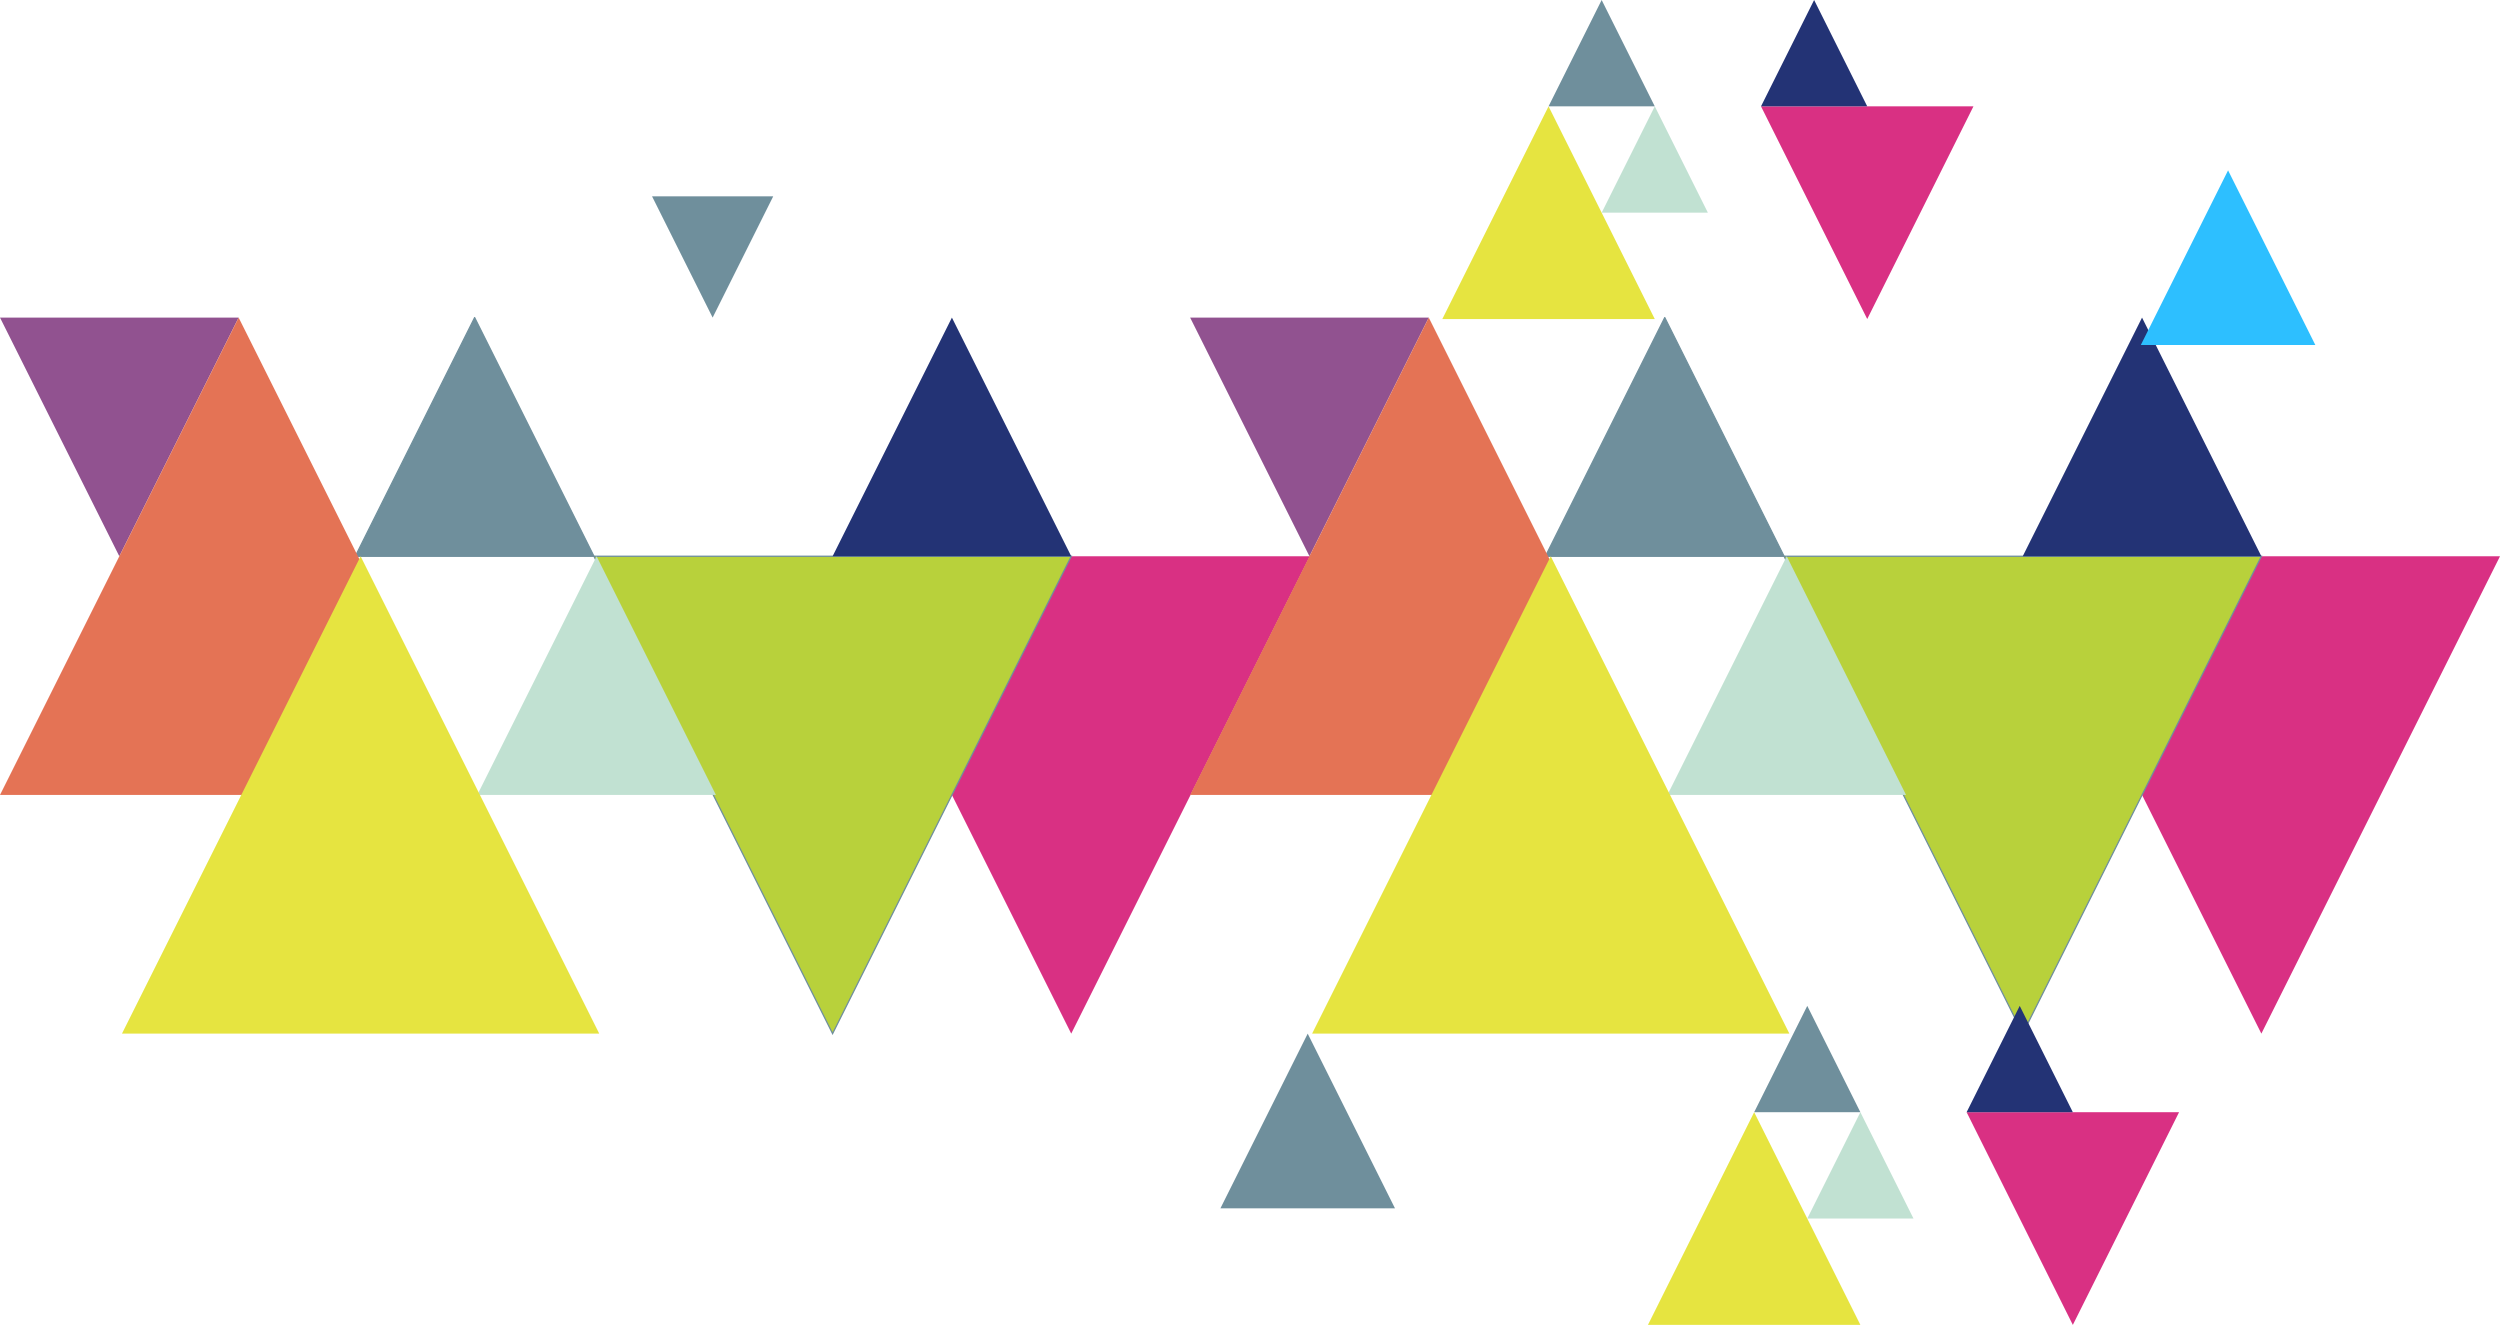
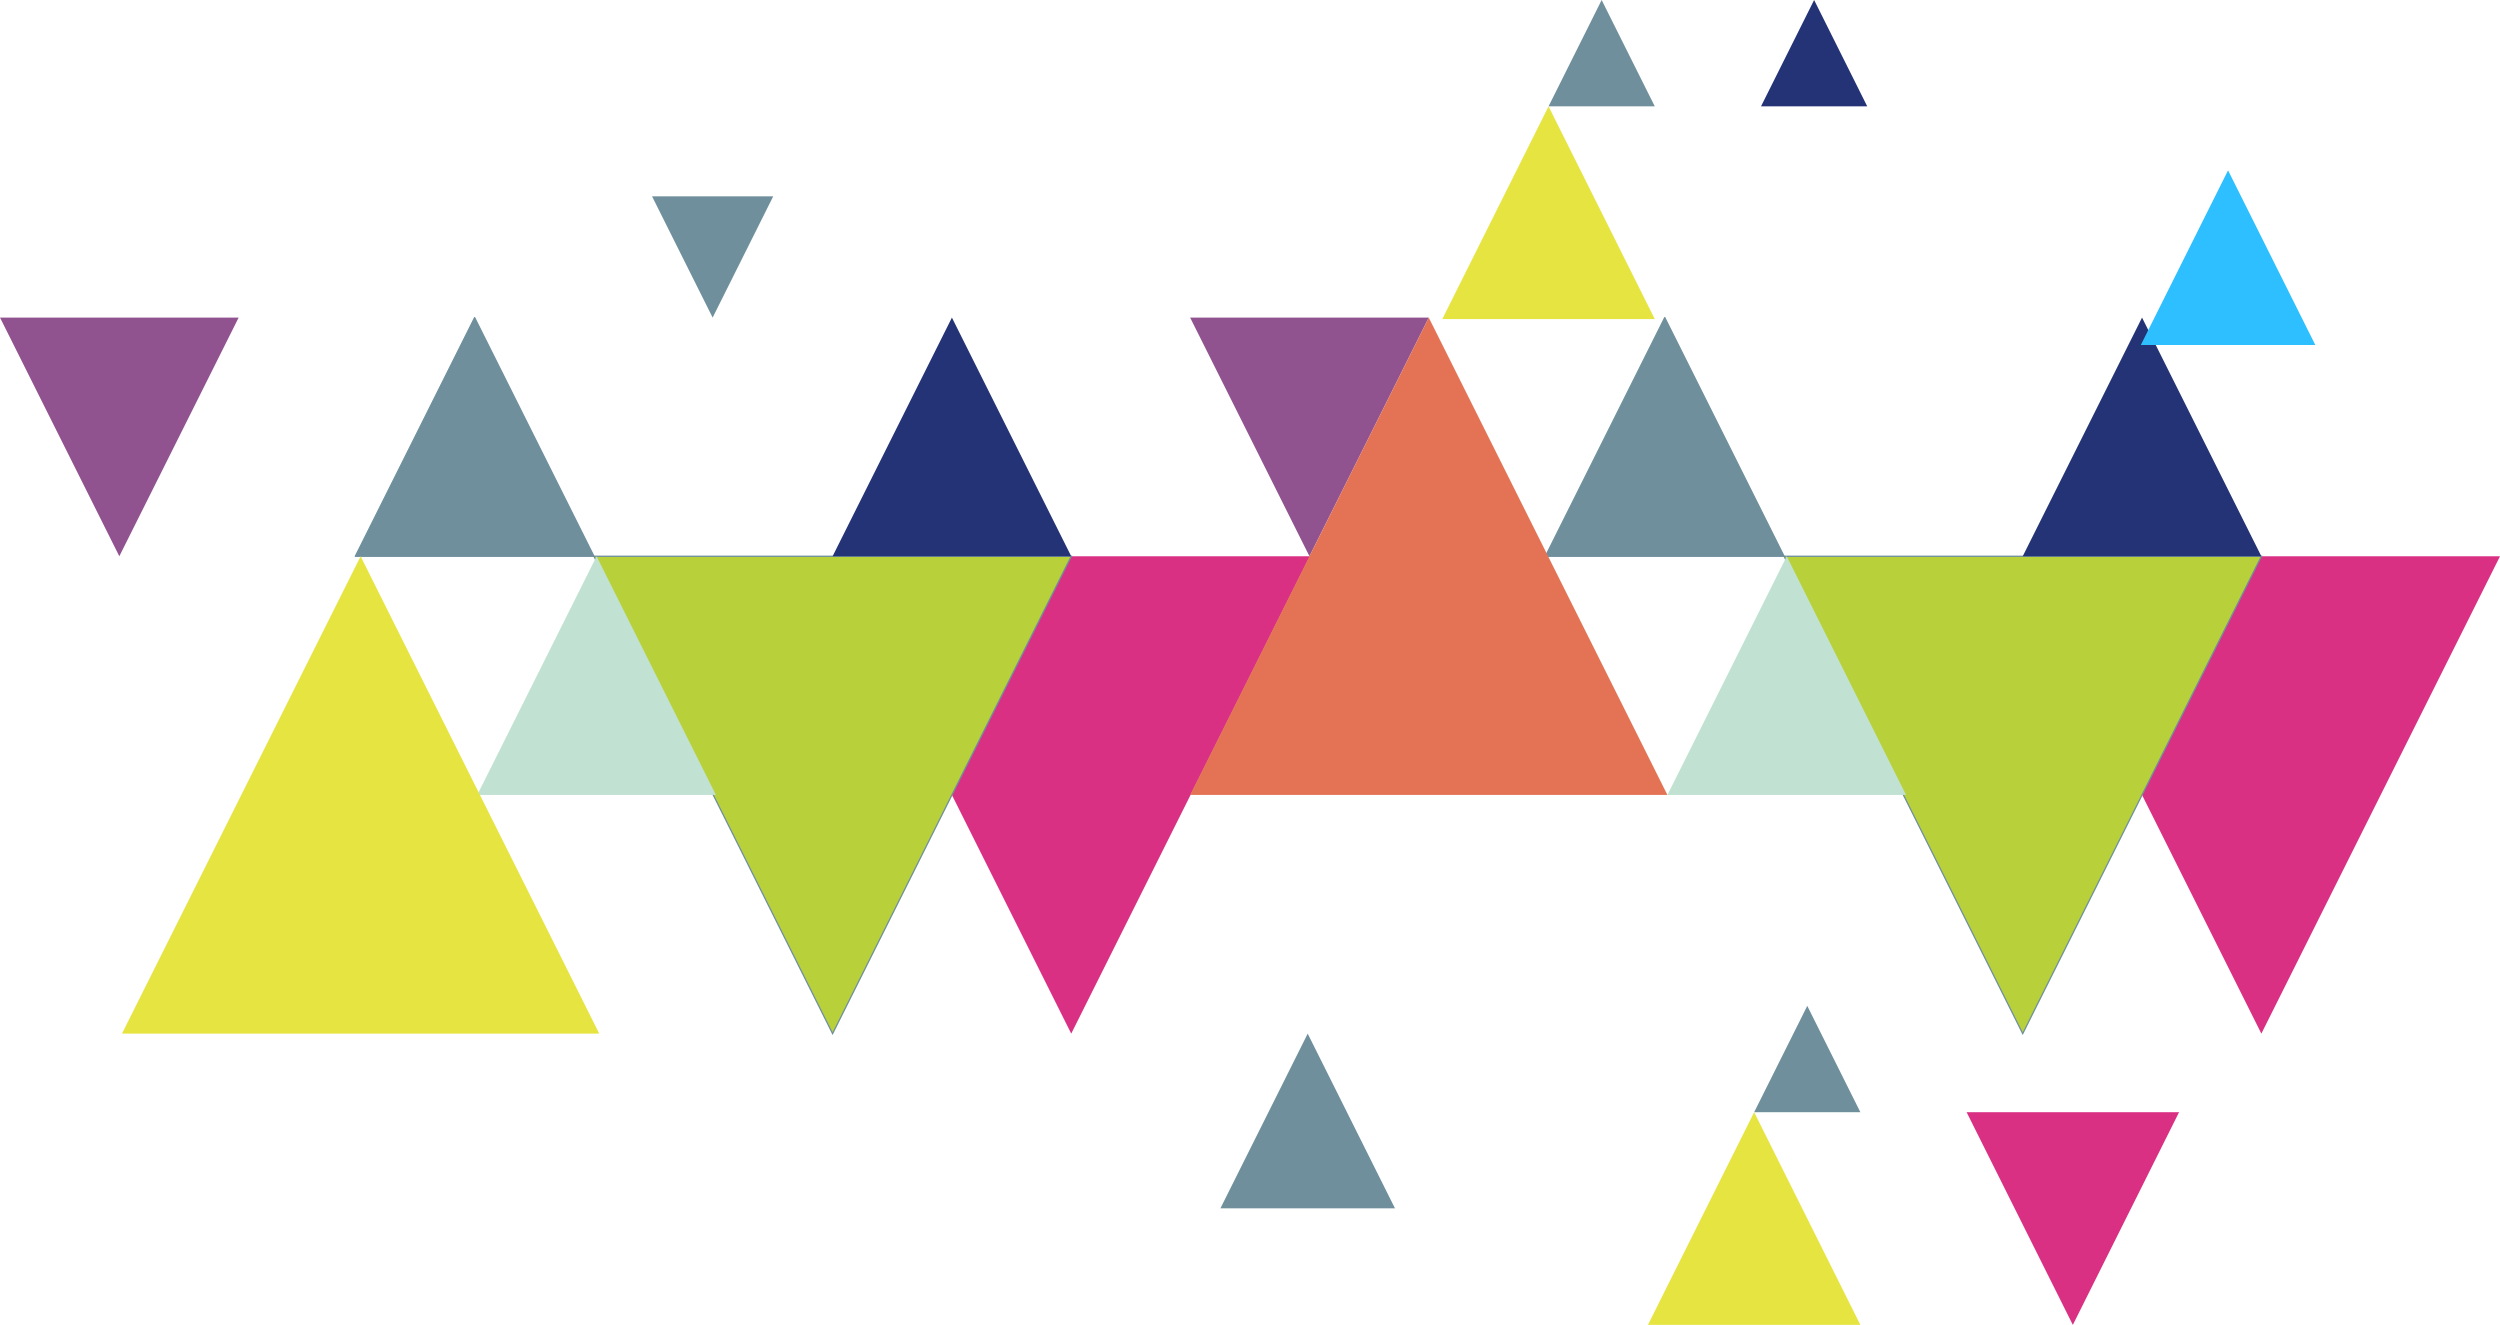
<svg xmlns="http://www.w3.org/2000/svg" version="1.1" width="968px" height="513px" viewBox="0 0 968.0 513.0">
  <defs>
    <clipPath id="i0">
      <path d="M92.401,0 L46.201,92.416 L0,0 L92.401,0 Z" />
    </clipPath>
    <clipPath id="i1">
      <path d="M184.803,0 L92.402,184.832 L0,0 L184.803,0 Z" />
    </clipPath>
    <clipPath id="i2">
      <path d="M184.803,0 L92.401,184.832 L0,0 L184.803,0 Z" />
    </clipPath>
    <clipPath id="i3">
      <path d="M46.2,0 L92.401,92.416 L0,92.416 L46.2,0 Z" />
    </clipPath>
    <clipPath id="i4">
      <path d="M46.201,0 L92.401,92.416 L0,92.416 L46.201,0 Z" />
    </clipPath>
    <clipPath id="i5">
      <path d="M46.201,0 L92.401,92.416 L0,92.416 L46.201,0 Z" />
    </clipPath>
    <clipPath id="i6">
-       <path d="M92.402,0 L184.803,184.832 L0,184.832 L92.402,0 Z" />
-     </clipPath>
+       </clipPath>
    <clipPath id="i7">
      <path d="M92.401,0 L184.803,184.832 L0,184.832 L92.401,0 Z" />
    </clipPath>
    <clipPath id="i8">
      <path d="M184.803,0 L92.402,184.832 L0,0 L184.803,0 Z" />
    </clipPath>
    <clipPath id="i9">
      <path d="M184.803,0 L92.401,184.832 L0,0 L184.803,0 Z" />
    </clipPath>
    <clipPath id="i10">
      <path d="M46.2,0 L92.401,92.416 L0,92.416 L46.2,0 Z" />
    </clipPath>
    <clipPath id="i11">
      <path d="M46.201,0 L92.401,92.416 L0,92.416 L46.201,0 Z" />
    </clipPath>
    <clipPath id="i12">
      <path d="M46.201,0 L92.401,92.416 L0,92.416 L46.201,0 Z" />
    </clipPath>
    <clipPath id="i13">
      <path d="M92.402,0 L184.803,184.832 L0,184.832 L92.402,0 Z" />
    </clipPath>
    <clipPath id="i14">
-       <path d="M92.401,0 L184.803,184.832 L0,184.832 L92.401,0 Z" />
+       <path d="M92.401,0 L184.803,184.832 L92.401,0 Z" />
    </clipPath>
    <clipPath id="i15">
      <path d="M33.794,0 L67.587,67.635 L0,67.635 L33.794,0 Z" />
    </clipPath>
    <clipPath id="i16">
      <path d="M33.794,0 L67.587,67.635 L0,67.635 L33.794,0 Z" />
    </clipPath>
    <clipPath id="i17">
      <path d="M23.46,0 L46.92,46.953 L0,46.953 L23.46,0 Z" />
    </clipPath>
    <clipPath id="i18">
-       <path d="M82.262,0 L41.131,82.355 L0,0 L82.262,0 Z" />
-     </clipPath>
+       </clipPath>
    <clipPath id="i19">
-       <path d="M20.565,0 L41.131,41.177 L0,41.177 L20.565,0 Z" />
-     </clipPath>
+       </clipPath>
    <clipPath id="i20">
      <path d="M20.565,0 L41.131,41.177 L0,41.177 L20.565,0 Z" />
    </clipPath>
    <clipPath id="i21">
      <path d="M20.566,0 L41.131,41.177 L0,41.177 L20.566,0 Z" />
    </clipPath>
    <clipPath id="i22">
      <path d="M41.131,0 L82.262,82.355 L0,82.355 L41.131,0 Z" />
    </clipPath>
    <clipPath id="i23">
      <path d="M82.262,0 L41.131,82.355 L0,0 L82.262,0 Z" />
    </clipPath>
    <clipPath id="i24">
      <path d="M20.565,0 L41.131,41.177 L0,41.177 L20.565,0 Z" />
    </clipPath>
    <clipPath id="i25">
      <path d="M20.565,0 L41.131,41.177 L0,41.177 L20.565,0 Z" />
    </clipPath>
    <clipPath id="i26">
      <path d="M20.566,0 L41.131,41.177 L0,41.177 L20.566,0 Z" />
    </clipPath>
    <clipPath id="i27">
      <path d="M41.131,0 L82.262,82.355 L0,82.355 L41.131,0 Z" />
    </clipPath>
  </defs>
  <g transform="translate(507.181 122.973) scale(-1.0 1.0)">
    <g transform="translate(414.779 0.0)">
      <g clip-path="url(#i0)">
        <polygon points="0,0 92.401,0 92.401,92.416 0,92.416 0,0" stroke="none" fill="#915290" />
      </g>
    </g>
    <g transform="translate(0.0 92.416)">
      <g clip-path="url(#i1)">
        <polygon points="0,0 184.803,0 184.803,184.832 0,184.832 0,0" stroke="none" fill="#D93083" />
      </g>
    </g>
    <g transform="translate(92.401 92.416)">
      <g clip-path="url(#i2)">
        <polygon points="0,0 184.803,0 184.803,184.832 0,184.832 0,0" stroke="none" fill="#B8D13B" />
      </g>
    </g>
    <g transform="translate(92.401 92.416)">
      <polygon points="92.401,184.832 0,0 184.803,0 92.401,184.832 92.401,184.832" stroke="#6F8F9C" stroke-width="0.5" fill="none" stroke-miterlimit="10" />
    </g>
    <g transform="translate(229.977 92.416)">
      <g clip-path="url(#i3)">
        <polygon points="0,0 92.401,0 92.401,92.416 0,92.416 0,0" stroke="none" fill="#C1E1D2" />
      </g>
    </g>
    <g transform="translate(92.401 0.0)">
      <g clip-path="url(#i4)">
        <polygon points="0,0 92.401,0 92.401,92.416 0,92.416 0,0" stroke="none" fill="#233375" />
      </g>
    </g>
    <g transform="translate(277.204 0.0)">
      <g clip-path="url(#i5)">
        <polygon points="0,0 92.401,0 92.401,92.416 0,92.416 0,0" stroke="none" fill="#6F8F9C" />
      </g>
    </g>
    <g transform="translate(277.204 0.0)">
      <polygon points="46.201,0 92.401,92.416 0,92.416 46.201,0 46.201,0" stroke="#6F8F9C" stroke-width="0.5" fill="none" stroke-linecap="round" stroke-linejoin="round" />
    </g>
    <g transform="translate(322.378 0.0)">
      <g clip-path="url(#i6)">
        <polygon points="0,0 184.803,0 184.803,184.832 0,184.832 0,0" stroke="none" fill="#E47355" />
      </g>
    </g>
    <g transform="translate(275.151 92.416)">
      <g clip-path="url(#i7)">
        <polygon points="0,0 184.803,0 184.803,184.832 0,184.832 0,0" stroke="none" fill="#E6E440" />
      </g>
    </g>
  </g>
  <g transform="translate(968.0 122.973) scale(-1.0 1.0)">
    <g transform="translate(414.779 0.0)">
      <g clip-path="url(#i0)">
        <polygon points="0,0 92.401,0 92.401,92.416 0,92.416 0,0" stroke="none" fill="#915290" />
      </g>
    </g>
    <g transform="translate(0.0 92.416)">
      <g clip-path="url(#i8)">
        <polygon points="0,0 184.803,0 184.803,184.832 0,184.832 0,0" stroke="none" fill="#D93083" />
      </g>
    </g>
    <g transform="translate(92.401 92.416)">
      <g clip-path="url(#i9)">
        <polygon points="0,0 184.803,0 184.803,184.832 0,184.832 0,0" stroke="none" fill="#B8D13B" />
      </g>
    </g>
    <g transform="translate(92.401 92.416)">
      <polygon points="92.401,184.832 0,0 184.803,0 92.401,184.832 92.401,184.832" stroke="#6F8F9C" stroke-width="0.5" fill="none" stroke-miterlimit="10" />
    </g>
    <g transform="translate(229.977 92.416)">
      <g clip-path="url(#i10)">
        <polygon points="0,0 92.401,0 92.401,92.416 0,92.416 0,0" stroke="none" fill="#C1E1D2" />
      </g>
    </g>
    <g transform="translate(92.401 0.0)">
      <g clip-path="url(#i11)">
        <polygon points="0,0 92.401,0 92.401,92.416 0,92.416 0,0" stroke="none" fill="#233375" />
      </g>
    </g>
    <g transform="translate(277.204 0.0)">
      <g clip-path="url(#i12)">
        <polygon points="0,0 92.401,0 92.401,92.416 0,92.416 0,0" stroke="none" fill="#6F8F9C" />
      </g>
    </g>
    <g transform="translate(277.204 0.0)">
      <polygon points="46.201,0 92.401,92.416 0,92.416 46.201,0 46.201,0" stroke="#6F8F9C" stroke-width="0.5" fill="none" stroke-linecap="round" stroke-linejoin="round" />
    </g>
    <g transform="translate(322.378 0.0)">
      <g clip-path="url(#i13)">
        <polygon points="0,0 184.803,0 184.803,184.832 0,184.832 0,0" stroke="none" fill="#E47355" />
      </g>
    </g>
    <g transform="translate(275.151 92.416)">
      <g clip-path="url(#i14)">
        <polygon points="0,0 184.803,0 184.803,184.832 0,184.832 0,0" stroke="none" fill="#E6E440" />
      </g>
    </g>
  </g>
  <g transform="translate(472.549 400.222)">
    <g clip-path="url(#i15)">
      <polygon points="0,0 67.587,0 67.587,67.635 0,67.635 0,0" stroke="none" fill="#6F8F9C" />
    </g>
  </g>
  <g transform="translate(828.916 65.958)">
    <g clip-path="url(#i16)">
      <polygon points="0,0 67.587,0 67.587,67.635 0,67.635 0,0" stroke="none" fill="#2DBFFF" />
    </g>
  </g>
  <g transform="translate(252.473 122.973) scale(1.0 -1.0)">
    <g clip-path="url(#i17)">
      <polygon points="0,0 46.92,0 46.92,46.953 0,46.953 0,0" stroke="none" fill="#6F8F9C" />
    </g>
  </g>
  <g transform="translate(764.122 0.0) scale(-1.0 1.0)">
    <g transform="translate(0.0 41.177)">
      <g clip-path="url(#i18)">
        <polygon points="0,0 82.262,0 82.262,82.355 0,82.355 0,0" stroke="none" fill="#D93083" />
      </g>
    </g>
    <g transform="translate(102.827 41.177)">
      <g clip-path="url(#i19)">
        <polygon points="0,0 41.131,0 41.131,41.177 0,41.177 0,0" stroke="none" fill="#C1E1D2" />
      </g>
    </g>
    <g transform="translate(41.131 0.0)">
      <g clip-path="url(#i20)">
        <polygon points="0,0 41.131,0 41.131,41.177 0,41.177 0,0" stroke="none" fill="#233375" />
      </g>
    </g>
    <g transform="translate(123.393 0.0)">
      <g clip-path="url(#i21)">
        <polygon points="0,0 41.131,0 41.131,41.177 0,41.177 0,0" stroke="none" fill="#6F8F9C" />
      </g>
    </g>
    <g transform="translate(123.393 41.177)">
      <g clip-path="url(#i22)">
        <polygon points="0,0 82.262,0 82.262,82.355 0,82.355 0,0" stroke="none" fill="#E6E440" />
      </g>
    </g>
  </g>
  <g transform="translate(843.733 389.468) scale(-1.0 1.0)">
    <g transform="translate(0.0 41.177)">
      <g clip-path="url(#i23)">
        <polygon points="0,0 82.262,0 82.262,82.355 0,82.355 0,0" stroke="none" fill="#D93083" />
      </g>
    </g>
    <g transform="translate(102.827 41.177)">
      <g clip-path="url(#i24)">
-         <polygon points="0,0 41.131,0 41.131,41.177 0,41.177 0,0" stroke="none" fill="#C1E1D2" />
-       </g>
+         </g>
    </g>
    <g transform="translate(41.131 0.0)">
      <g clip-path="url(#i25)">
-         <polygon points="0,0 41.131,0 41.131,41.177 0,41.177 0,0" stroke="none" fill="#233375" />
-       </g>
+         </g>
    </g>
    <g transform="translate(123.393 0.0)">
      <g clip-path="url(#i26)">
        <polygon points="0,0 41.131,0 41.131,41.177 0,41.177 0,0" stroke="none" fill="#6F8F9C" />
      </g>
    </g>
    <g transform="translate(123.393 41.177)">
      <g clip-path="url(#i27)">
        <polygon points="0,0 82.262,0 82.262,82.355 0,82.355 0,0" stroke="none" fill="#E6E440" />
      </g>
    </g>
  </g>
</svg>